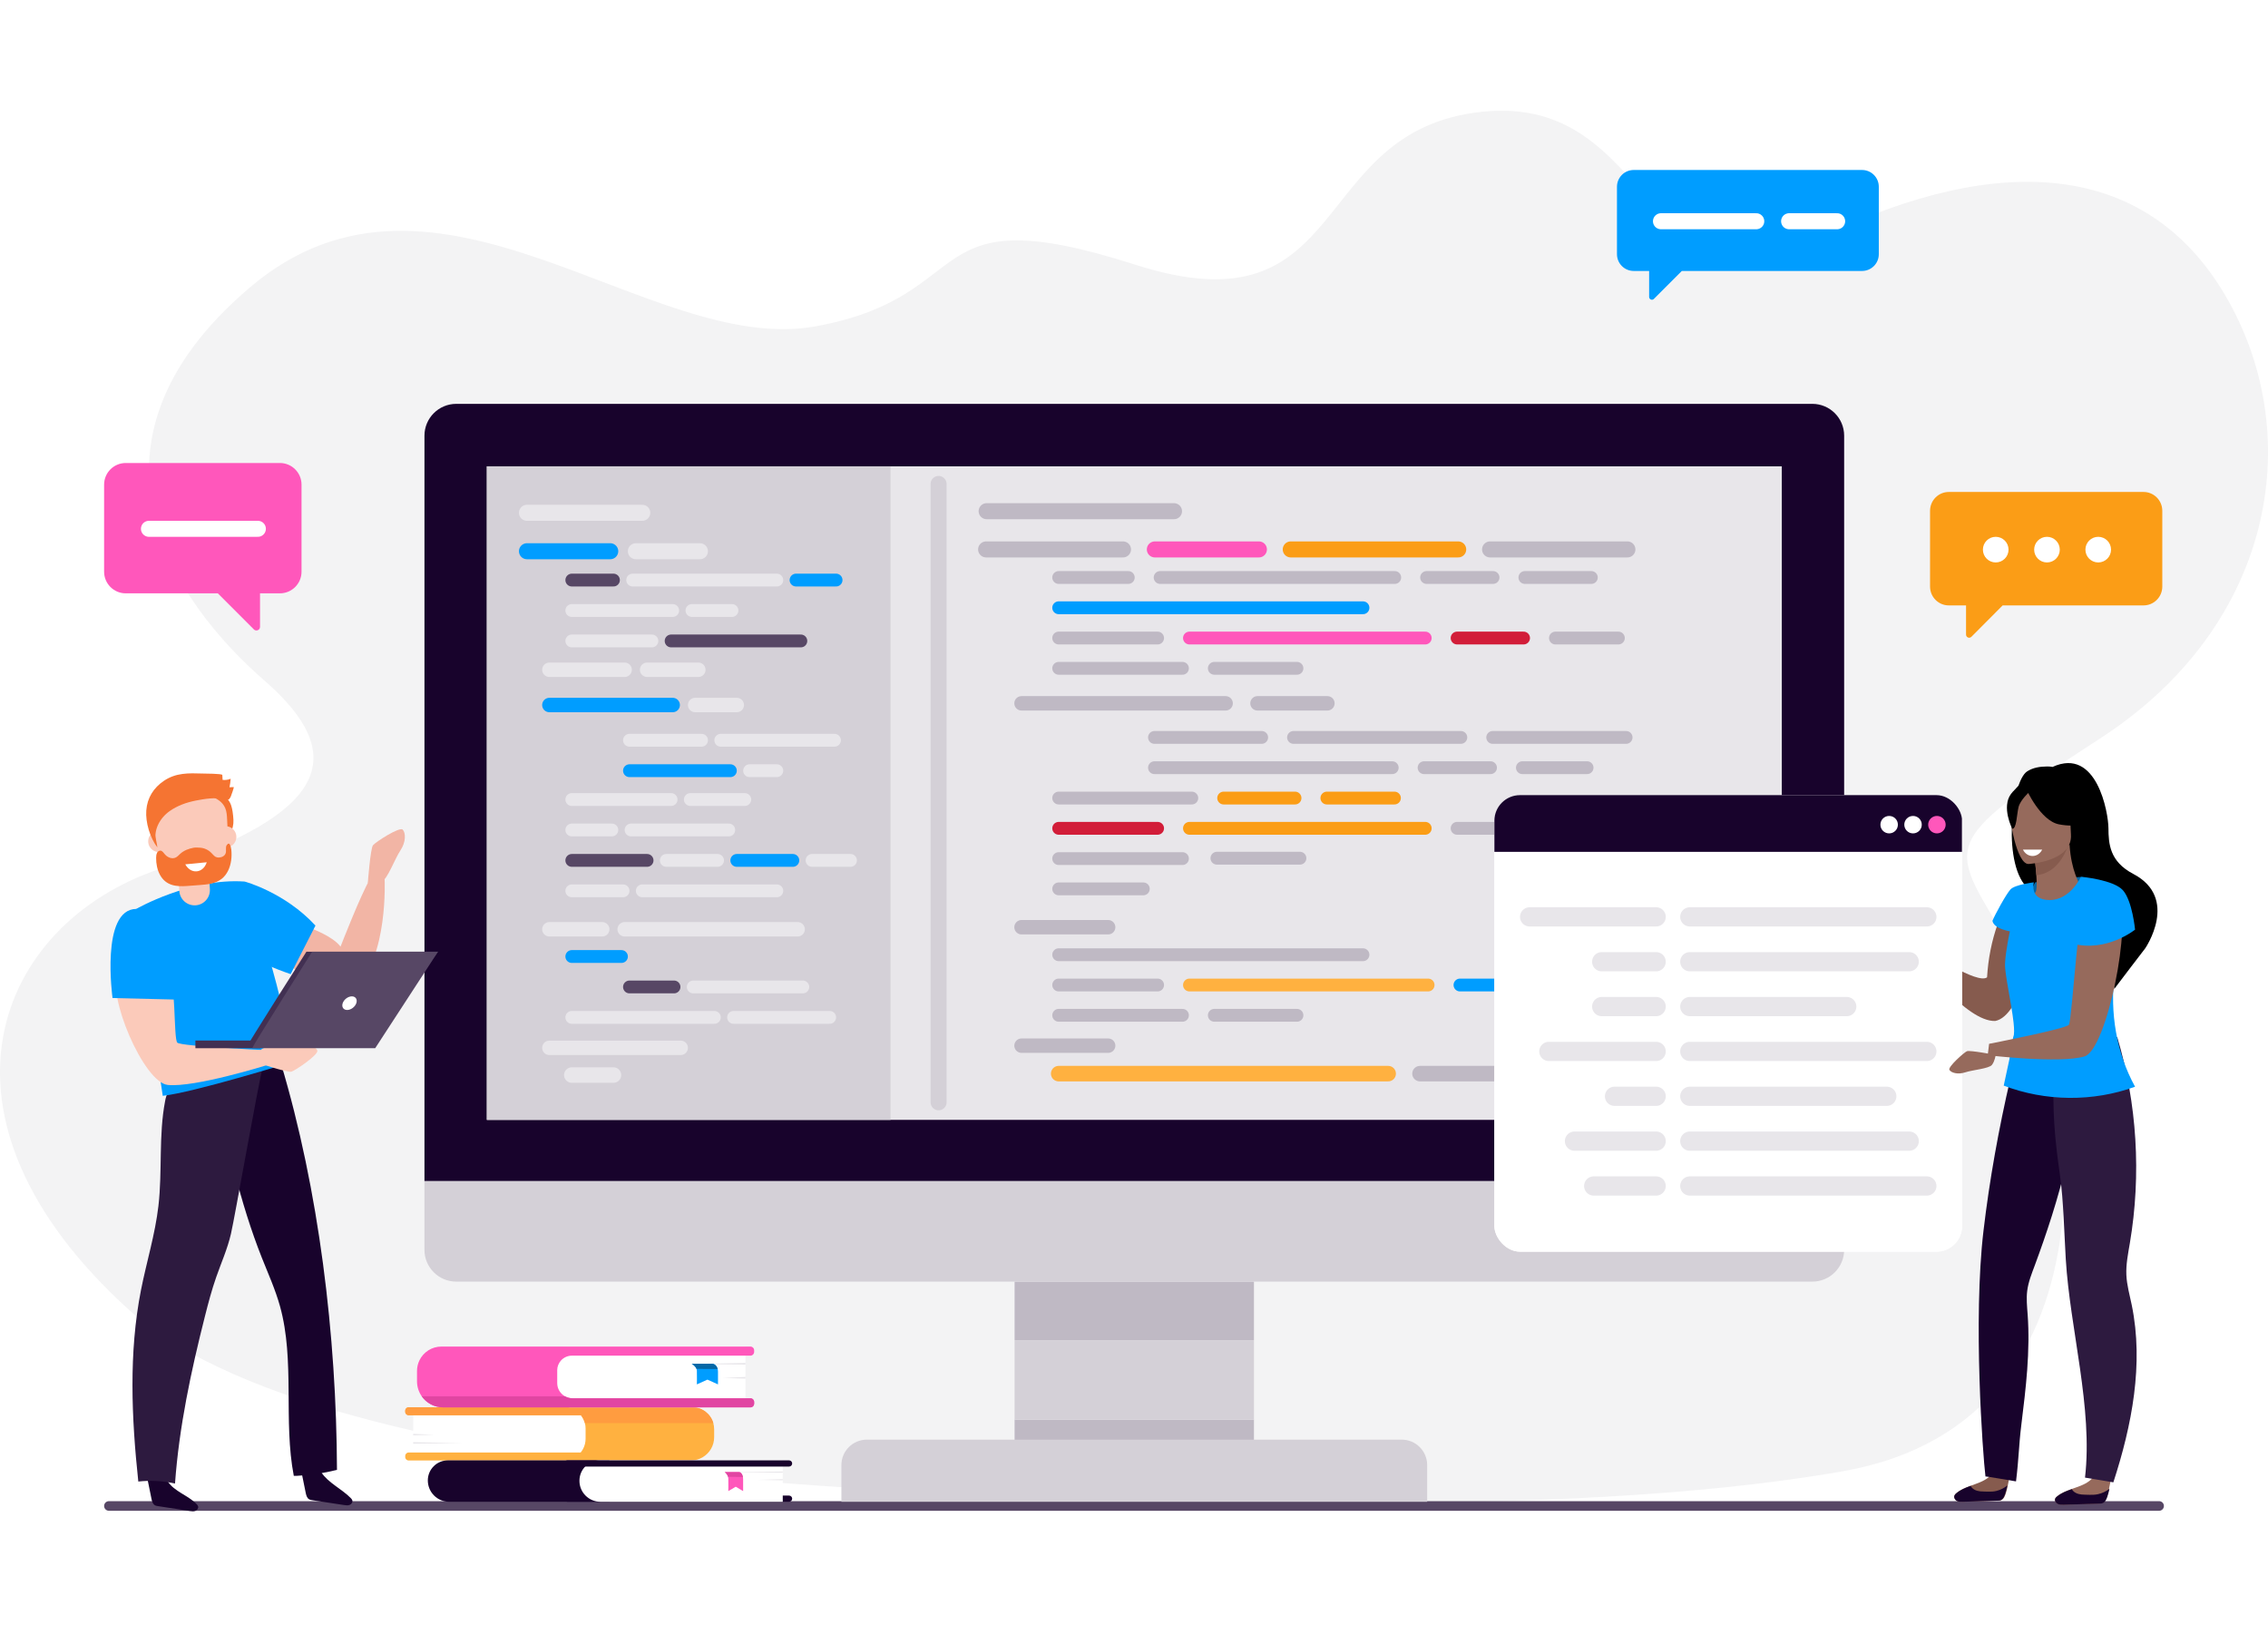
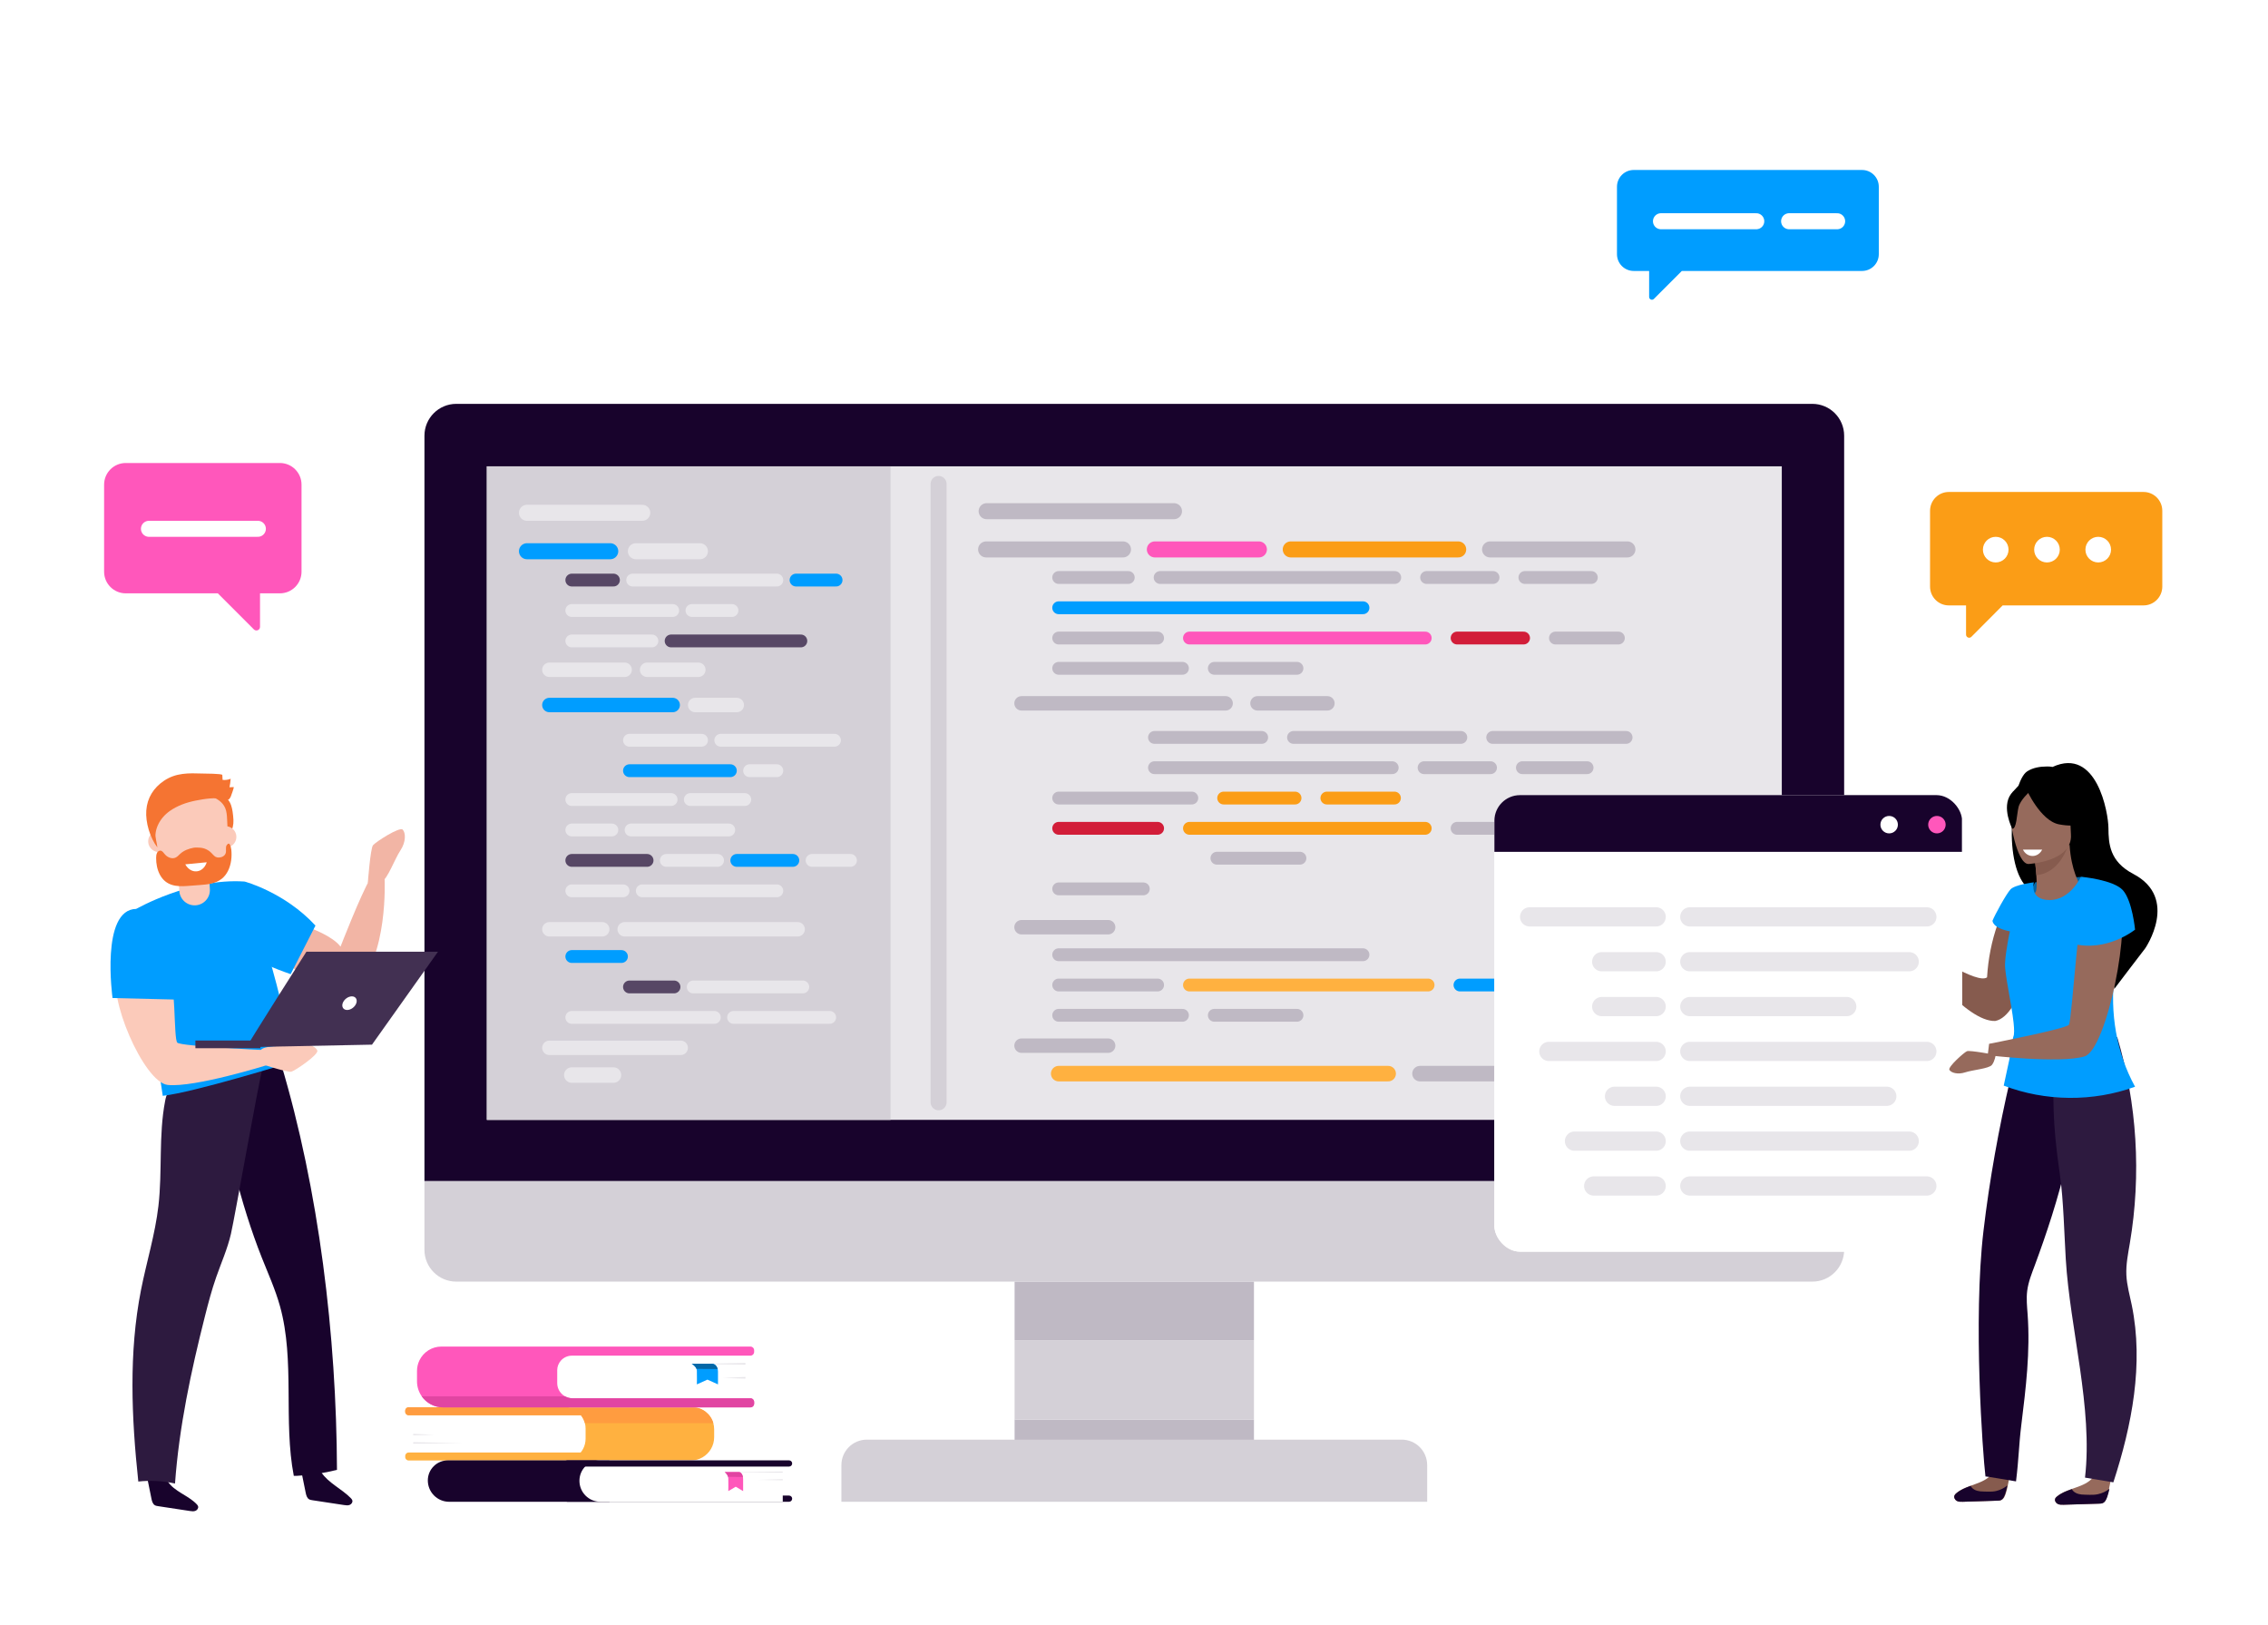
<svg xmlns="http://www.w3.org/2000/svg" width="628" height="450" viewBox="0 0 628 450" fill="none">
  <rect x="0" y="0" width="628" height="450" fill="#333333" stroke="none" />
  <g clip-path="url(#clip0_7074_4024)">
    <rect width="628" height="450" fill="white" />
    <g clip-path="url(#clip1_7074_4024)">
      <path d="M308.563 414.127C308.563 414.127 95.329 416.512 35.935 362.847C-23.459 309.182 -1.103 255.679 44.374 240.524C89.851 225.366 97.61 209.606 73.137 188.344C48.667 167.082 17.586 123.44 69.19 79.582C120.794 35.723 179.675 98.718 225.797 90.354C271.92 81.989 253.652 53.816 314.306 73.273C374.96 92.73 361.588 36.081 410.349 30.945C459.11 25.81 454.113 89.866 504.267 65.687C554.423 41.507 595.445 44.843 617.009 83.243C638.573 121.644 629.205 173.362 581.9 204.185C534.595 235.008 539.673 232.906 557.352 263.193C575.032 293.479 590.884 393.081 510.402 407.308C429.917 421.534 308.566 414.124 308.566 414.124L308.563 414.127Z" fill="#F3F3F4" />
    </g>
-     <path d="M30.16 416.943H597.845" stroke="#574765" stroke-width="2.661" stroke-miterlimit="10" stroke-linecap="round" />
    <path d="M157.07 415.779H218.495C218.97 415.779 219.351 415.394 219.351 414.923C219.351 414.452 218.966 414.067 218.495 414.067H157.07C156.596 414.067 156.215 414.452 156.215 414.923C156.215 415.394 156.6 415.779 157.07 415.779Z" fill="#18032C" />
    <path d="M114.42 389.616H161.458C165.28 389.616 168.383 392.72 168.383 396.544V397.264C168.383 401.174 165.21 404.348 161.302 404.348H114.42V389.612V389.616Z" fill="white" />
    <path d="M197.748 395.676V397.893C197.748 399.076 197.429 400.188 196.873 401.142C195.753 403.059 193.677 404.351 191.293 404.351H113.144C112.627 404.351 112.207 403.931 112.207 403.413V403.083C112.207 402.565 112.627 402.145 113.144 402.145H160.781C161.034 401.834 161.259 401.499 161.45 401.142C161.897 400.301 162.15 399.34 162.15 398.325V395.508C162.15 394.991 162.084 394.485 161.955 394.011C161.741 393.202 161.36 392.459 160.851 391.824H113.144C112.627 391.824 112.207 391.404 112.207 390.887V390.556C112.207 390.039 112.627 389.619 113.144 389.619H191.686C194.455 389.619 196.788 391.474 197.511 394.011C197.663 394.54 197.744 395.104 197.744 395.684L197.748 395.676Z" fill="#FFB140" />
    <path d="M197.515 394.007H161.959C161.745 393.198 161.364 392.455 160.855 391.821H113.148C112.631 391.821 112.211 391.401 112.211 390.883V390.553C112.211 390.035 112.631 389.615 113.148 389.615H191.69C194.459 389.615 196.792 391.471 197.515 394.007Z" fill="#FF9C40" />
    <path d="M114.42 396.981L120.206 397.23L114.42 397.378V396.981Z" fill="#E8E6EA" />
    <path d="M114.42 399.292L128.185 399.541L114.42 399.689V399.292Z" fill="#E8E6EA" />
    <path d="M124.367 415.781H168.765V404.32H124.01C120.946 404.32 118.461 406.806 118.461 409.872C118.461 413.136 121.105 415.785 124.371 415.785L124.367 415.781Z" fill="#18032C" />
    <path d="M216.742 415.781H166.239C163.043 415.781 160.445 413.183 160.445 409.985C160.445 406.787 162.984 404.317 166.111 404.317H216.742V415.777V415.781Z" fill="white" />
    <path d="M157.07 406.032H218.495C218.97 406.032 219.351 405.647 219.351 405.176C219.351 404.705 218.966 404.32 218.495 404.32H157.07C156.596 404.32 156.215 404.705 156.215 405.176C156.215 405.647 156.6 406.032 157.07 406.032Z" fill="#18032C" />
    <path d="M216.74 409.521L209.916 409.716L216.74 409.832V409.525V409.521Z" fill="#E8E6EA" />
    <path d="M216.738 407.411L200.5 407.605L216.738 407.722V407.415V407.411Z" fill="#E8E6EA" />
    <path d="M200.67 407.567C200.67 407.567 201.366 408.061 201.595 408.87C201.634 409.01 201.661 409.162 201.665 409.321C201.704 410.399 201.665 412.83 201.665 412.83L203.718 411.613L205.768 412.83V409.531C205.768 408.909 205.593 408.302 205.266 407.901C205.107 407.707 204.916 407.563 204.698 407.563H200.666L200.67 407.567Z" fill="#FF57BB" />
    <path d="M200.672 407.567C200.672 407.567 201.368 408.061 201.597 408.87L205.715 408.917C205.715 408.917 205.556 407.758 204.704 407.567H200.672Z" fill="#E145A2" />
    <path d="M206.407 389.644H157.919C153.552 389.644 150.01 386.1 150.01 381.732V380.541C150.01 376.27 153.474 372.804 157.744 372.804H206.407V389.644Z" fill="white" />
    <path d="M154.293 379.338V382.964C154.304 384.512 155.16 385.854 156.42 386.574C157.038 386.924 157.757 387.127 158.515 387.127H207.774C208.353 387.127 208.82 387.593 208.82 388.173V388.601C208.82 389.177 208.353 389.647 207.774 389.647H122.676C120.234 389.647 118.076 388.434 116.773 386.574C115.953 385.403 115.467 383.975 115.467 382.435V379.576C115.467 378.521 115.708 377.522 116.139 376.631C117.232 374.367 119.55 372.807 122.237 372.807H207.774C208.353 372.807 208.82 373.273 208.82 373.853V374.281C208.82 374.857 208.353 375.328 207.774 375.328H158.364C157.182 375.328 156.112 375.829 155.366 376.635C154.705 377.347 154.296 378.296 154.289 379.342L154.293 379.338Z" fill="#FF57BB" />
    <path d="M208.824 388.172V388.6C208.824 389.176 208.357 389.647 207.778 389.647H122.68C120.238 389.647 118.08 388.433 116.777 386.573H156.42C157.038 386.923 157.757 387.126 158.516 387.126H207.774C208.353 387.126 208.82 387.592 208.82 388.172H208.824Z" fill="#E145A2" />
    <path d="M206.405 381.223L200.09 381.507L206.405 381.678V381.227V381.223Z" fill="#E8E6EA" />
    <path d="M206.408 377.35L191.383 377.634L206.408 377.805V377.35Z" fill="#E8E6EA" />
    <path d="M191.541 377.575C191.541 377.575 192.533 378.108 192.859 378.987C192.918 379.143 192.953 379.306 192.96 379.477C193.015 380.645 192.96 383.282 192.96 383.282L195.888 381.963L198.808 383.282V379.703C198.808 379.026 198.56 378.369 198.093 377.937C197.867 377.727 197.595 377.571 197.284 377.571H191.541V377.575Z" fill="#009DFF" />
    <path d="M191.541 377.575C191.541 377.575 192.533 378.108 192.859 378.987L198.727 379.037C198.727 379.037 198.497 377.781 197.288 377.575H191.541Z" fill="#0567A5" />
    <path d="M347.214 393.028H280.939V400.087H347.214V393.028Z" fill="#BFB9C4" />
    <path d="M347.214 354.825H280.939V371.042H347.214V354.825Z" fill="#BFB9C4" />
    <path d="M240.027 398.581H388.132C392.026 398.581 395.179 401.735 395.179 405.63V415.781H232.98V405.63C232.98 401.735 236.133 398.581 240.027 398.581Z" fill="#D4D0D7" />
    <path d="M126.335 111.812H501.829C506.693 111.812 510.639 115.761 510.639 120.627V327.008H117.529V120.627C117.529 115.761 121.476 111.812 126.339 111.812H126.335Z" fill="#18032C" />
    <path d="M117.53 327.006H510.639V346.016C510.639 350.882 506.693 354.83 501.829 354.83H126.336C121.472 354.83 117.525 350.882 117.525 346.016V327.006H117.53Z" fill="#D4D0D7" />
    <path d="M493.373 129.108H134.785V310.047H493.373V129.108Z" fill="#E8E6EA" />
    <path d="M246.583 129.109H134.82V310.059H246.583V129.109Z" fill="#D4D0D7" />
    <path d="M347.214 371.041H280.939V393.036H347.214V371.041Z" fill="#D4D0D7" />
    <path d="M259.891 133.988L259.891 305.18" stroke="#D4D0D7" stroke-width="4.435" stroke-miterlimit="10" stroke-linecap="round" />
    <path d="M145.912 141.971H177.844" stroke="#E8E6EA" stroke-width="4.435" stroke-miterlimit="10" stroke-linecap="round" />
    <path d="M145.912 152.614H168.974" stroke="#009DFF" stroke-width="4.435" stroke-miterlimit="10" stroke-linecap="round" />
    <path d="M176.068 152.614H193.809" stroke="#E8E6EA" stroke-width="4.435" stroke-miterlimit="10" stroke-linecap="round" />
    <path d="M152.119 257.282H166.755" stroke="#E8E6EA" stroke-width="3.992" stroke-miterlimit="10" stroke-linecap="round" />
    <path d="M172.967 257.282H220.865" stroke="#E8E6EA" stroke-width="3.992" stroke-miterlimit="10" stroke-linecap="round" />
    <path d="M152.119 290.101H188.486" stroke="#E8E6EA" stroke-width="3.992" stroke-miterlimit="10" stroke-linecap="round" />
    <path d="M152.119 195.191H186.269" stroke="#009DFF" stroke-width="3.992" stroke-miterlimit="10" stroke-linecap="round" />
    <path d="M192.48 195.191H204.012" stroke="#E8E6EA" stroke-width="3.992" stroke-miterlimit="10" stroke-linecap="round" />
    <path d="M174.297 204.948H194.255" stroke="#E8E6EA" stroke-width="3.548" stroke-miterlimit="10" stroke-linecap="round" />
    <path d="M199.576 204.948H231.065" stroke="#E8E6EA" stroke-width="3.548" stroke-miterlimit="10" stroke-linecap="round" />
    <path d="M174.297 213.375H202.238" stroke="#009DFF" stroke-width="3.548" stroke-miterlimit="10" stroke-linecap="round" />
    <path d="M207.557 213.375H215.096" stroke="#E8E6EA" stroke-width="3.548" stroke-miterlimit="10" stroke-linecap="round" />
    <path d="M158.33 169.024H186.271" stroke="#E8E6EA" stroke-width="3.548" stroke-miterlimit="10" stroke-linecap="round" />
    <path d="M158.33 160.598H169.861" stroke="#574765" stroke-width="3.548" stroke-miterlimit="10" stroke-linecap="round" />
    <path d="M175.184 160.598H215.099" stroke="#E8E6EA" stroke-width="3.548" stroke-miterlimit="10" stroke-linecap="round" />
    <path d="M220.42 160.598H231.508" stroke="#009DFF" stroke-width="3.548" stroke-miterlimit="10" stroke-linecap="round" />
    <path d="M191.594 169.024H202.681" stroke="#E8E6EA" stroke-width="3.548" stroke-miterlimit="10" stroke-linecap="round" />
    <path d="M152.119 185.434H172.964" stroke="#E8E6EA" stroke-width="3.992" stroke-miterlimit="10" stroke-linecap="round" />
    <path d="M179.176 185.434H193.368" stroke="#E8E6EA" stroke-width="3.992" stroke-miterlimit="10" stroke-linecap="round" />
    <path d="M158.33 177.451H180.505" stroke="#E8E6EA" stroke-width="3.548" stroke-miterlimit="10" stroke-linecap="round" />
    <path d="M185.828 177.451H221.752" stroke="#574765" stroke-width="3.548" stroke-miterlimit="10" stroke-linecap="round" />
    <path d="M158.33 297.64H169.861" stroke="#E8E6EA" stroke-width="4.293" stroke-miterlimit="10" stroke-linecap="round" />
    <path d="M158.33 264.821H172.079" stroke="#009DFF" stroke-width="3.548" stroke-miterlimit="10" stroke-linecap="round" />
    <path d="M158.33 281.675H197.802" stroke="#E8E6EA" stroke-width="3.548" stroke-miterlimit="10" stroke-linecap="round" />
    <path d="M203.125 281.675H229.735" stroke="#E8E6EA" stroke-width="3.548" stroke-miterlimit="10" stroke-linecap="round" />
    <path d="M174.297 273.248H186.633" stroke="#574765" stroke-width="3.548" stroke-miterlimit="10" stroke-linecap="round" />
    <path d="M191.955 273.248H222.296" stroke="#E8E6EA" stroke-width="3.548" stroke-miterlimit="10" stroke-linecap="round" />
    <path d="M184.498 238.211H198.69" stroke="#E8E6EA" stroke-width="3.548" stroke-miterlimit="10" stroke-linecap="round" />
    <path d="M224.855 238.211H235.5" stroke="#E8E6EA" stroke-width="3.548" stroke-miterlimit="10" stroke-linecap="round" />
    <path d="M158.33 221.358H185.827" stroke="#E8E6EA" stroke-width="3.548" stroke-miterlimit="10" stroke-linecap="round" />
    <path d="M158.33 238.211H179.175" stroke="#574765" stroke-width="3.548" stroke-miterlimit="10" stroke-linecap="round" />
    <path d="M191.148 221.358H206.228" stroke="#E8E6EA" stroke-width="3.548" stroke-miterlimit="10" stroke-linecap="round" />
    <path d="M204.012 238.211H219.534" stroke="#009DFF" stroke-width="3.548" stroke-miterlimit="10" stroke-linecap="round" />
    <path d="M158.33 246.637H172.522" stroke="#E8E6EA" stroke-width="3.548" stroke-miterlimit="10" stroke-linecap="round" />
    <path d="M158.33 229.784H169.418" stroke="#E8E6EA" stroke-width="3.548" stroke-miterlimit="10" stroke-linecap="round" />
    <path d="M174.738 229.784H201.792" stroke="#E8E6EA" stroke-width="3.548" stroke-miterlimit="10" stroke-linecap="round" />
    <path d="M177.844 246.637H215.098" stroke="#E8E6EA" stroke-width="3.548" stroke-miterlimit="10" stroke-linecap="round" />
    <path d="M273.195 141.528H325.077" stroke="#BFB9C4" stroke-width="4.435" stroke-miterlimit="10" stroke-linecap="round" />
    <path d="M273.049 152.113H310.953" stroke="#BFB9C4" stroke-width="4.435" stroke-miterlimit="10" stroke-linecap="round" />
    <path d="M319.771 152.113H348.587" stroke="#FF57BB" stroke-width="4.435" stroke-miterlimit="10" stroke-linecap="round" />
    <path d="M357.404 152.113H403.77" stroke="#FB9D16" stroke-width="4.435" stroke-miterlimit="10" stroke-linecap="round" />
    <path d="M282.855 256.71H306.843" stroke="#BFB9C4" stroke-width="3.992" stroke-miterlimit="10" stroke-linecap="round" />
    <path d="M282.855 289.502H306.843" stroke="#BFB9C4" stroke-width="3.992" stroke-miterlimit="10" stroke-linecap="round" />
    <path d="M282.855 194.724H339.372" stroke="#BFB9C4" stroke-width="3.992" stroke-miterlimit="10" stroke-linecap="round" />
    <path d="M348.193 194.724H367.555" stroke="#BFB9C4" stroke-width="3.992" stroke-miterlimit="10" stroke-linecap="round" />
    <path d="M319.668 204.163H349.353" stroke="#BFB9C4" stroke-width="3.548" stroke-miterlimit="10" stroke-linecap="round" />
    <path d="M358.17 204.163H404.5" stroke="#BFB9C4" stroke-width="3.548" stroke-miterlimit="10" stroke-linecap="round" />
    <path d="M319.668 212.544H385.502" stroke="#BFB9C4" stroke-width="3.548" stroke-miterlimit="10" stroke-linecap="round" />
    <path d="M394.32 212.544H412.721" stroke="#BFB9C4" stroke-width="3.548" stroke-miterlimit="10" stroke-linecap="round" />
    <path d="M293.145 168.267H377.405" stroke="#009DFF" stroke-width="3.548" stroke-miterlimit="10" stroke-linecap="round" />
    <path d="M293.145 159.885H312.418" stroke="#BFB9C4" stroke-width="3.548" stroke-miterlimit="10" stroke-linecap="round" />
    <path d="M321.234 159.885H386.199" stroke="#BFB9C4" stroke-width="3.548" stroke-miterlimit="10" stroke-linecap="round" />
    <path d="M395.02 159.885H413.416" stroke="#BFB9C4" stroke-width="3.548" stroke-miterlimit="10" stroke-linecap="round" />
    <path d="M412.592 152.113H450.624" stroke="#BFB9C4" stroke-width="4.435" stroke-miterlimit="10" stroke-linecap="round" />
    <path d="M293.145 185.029H327.419" stroke="#BFB9C4" stroke-width="3.548" stroke-miterlimit="10" stroke-linecap="round" />
    <path d="M336.236 185.029H359.126" stroke="#BFB9C4" stroke-width="3.548" stroke-miterlimit="10" stroke-linecap="round" />
    <path d="M293.145 176.647H320.541" stroke="#BFB9C4" stroke-width="3.548" stroke-miterlimit="10" stroke-linecap="round" />
    <path d="M329.355 176.647H394.642" stroke="#FF57BB" stroke-width="3.548" stroke-miterlimit="10" stroke-linecap="round" />
    <path d="M403.463 176.647H421.872" stroke="#D21D39" stroke-width="3.548" stroke-miterlimit="10" stroke-linecap="round" />
    <path d="M293.145 297.247H384.377" stroke="#FFB140" stroke-width="4.293" stroke-miterlimit="10" stroke-linecap="round" />
    <path d="M293.145 264.33H377.405" stroke="#BFB9C4" stroke-width="3.548" stroke-miterlimit="10" stroke-linecap="round" />
    <path d="M293.145 281.097H327.419" stroke="#BFB9C4" stroke-width="3.548" stroke-miterlimit="10" stroke-linecap="round" />
    <path d="M336.236 281.097H359.126" stroke="#BFB9C4" stroke-width="3.548" stroke-miterlimit="10" stroke-linecap="round" />
    <path d="M293.145 272.711H320.541" stroke="#BFB9C4" stroke-width="3.548" stroke-miterlimit="10" stroke-linecap="round" />
    <path d="M329.355 272.711H395.436" stroke="#FFB140" stroke-width="3.548" stroke-miterlimit="10" stroke-linecap="round" />
    <path d="M404.258 272.711H421.772" stroke="#009DFF" stroke-width="3.548" stroke-miterlimit="10" stroke-linecap="round" />
    <path d="M336.955 237.602H359.951" stroke="#BFB9C4" stroke-width="3.548" stroke-miterlimit="10" stroke-linecap="round" />
    <path d="M293.145 220.949H330.008" stroke="#BFB9C4" stroke-width="3.548" stroke-miterlimit="10" stroke-linecap="round" />
    <path d="M338.826 220.949H358.589" stroke="#FB9D16" stroke-width="3.548" stroke-miterlimit="10" stroke-linecap="round" />
    <path d="M367.404 220.949H386.118" stroke="#FB9D16" stroke-width="3.548" stroke-miterlimit="10" stroke-linecap="round" />
-     <path d="M293.145 237.71H327.419" stroke="#BFB9C4" stroke-width="3.548" stroke-miterlimit="10" stroke-linecap="round" />
    <path d="M293.145 246.094H316.585" stroke="#BFB9C4" stroke-width="3.548" stroke-miterlimit="10" stroke-linecap="round" />
    <path d="M293.145 229.328H320.541" stroke="#D21D39" stroke-width="3.548" stroke-miterlimit="10" stroke-linecap="round" />
    <path d="M329.355 229.328H394.642" stroke="#FB9D16" stroke-width="3.548" stroke-miterlimit="10" stroke-linecap="round" />
    <path d="M413.32 204.163H450.263" stroke="#BFB9C4" stroke-width="3.548" stroke-miterlimit="10" stroke-linecap="round" />
    <path d="M421.543 212.544H439.459" stroke="#BFB9C4" stroke-width="3.548" stroke-miterlimit="10" stroke-linecap="round" />
    <path d="M422.232 159.885H440.633" stroke="#BFB9C4" stroke-width="3.548" stroke-miterlimit="10" stroke-linecap="round" />
    <path d="M430.693 176.647H448.128" stroke="#BFB9C4" stroke-width="3.548" stroke-miterlimit="10" stroke-linecap="round" />
    <path d="M393.193 297.247H415.783" stroke="#BFB9C4" stroke-width="4.293" stroke-miterlimit="10" stroke-linecap="round" />
    <path d="M403.463 229.328H420.722" stroke="#BFB9C4" stroke-width="3.548" stroke-miterlimit="10" stroke-linecap="round" />
    <path d="M551.568 408.069C549.137 411.071 544.605 410.939 541.7 413.406C541.494 413.58 541.287 413.776 541.186 414.032C540.963 414.594 541.327 415.257 541.832 415.535C542.336 415.81 542.933 415.796 543.503 415.782C546.719 415.682 549.936 415.576 553.152 415.476C553.498 415.467 553.858 415.453 554.179 415.302C554.872 414.978 555.183 414.128 555.429 413.365C556.162 411.062 556.206 409.051 556.938 406.749C554.797 406.794 553.709 407.411 551.572 408.069" fill="#865B4E" />
    <path d="M541.19 414.049C541.294 413.792 541.494 413.603 541.698 413.432C542.844 412.463 544.246 411.899 545.67 411.385C546.135 412.318 547.225 412.796 548.31 412.895C549.048 412.963 549.791 412.958 550.529 412.981C551.276 412.999 552.018 412.967 552.743 412.796C553.855 412.526 554.923 412.021 555.808 411.268C555.674 411.958 555.509 412.661 555.279 413.396C555.036 414.148 554.727 414.987 554.041 415.307C553.724 415.456 553.373 415.469 553.025 415.478C549.843 415.577 546.66 415.681 543.478 415.78C542.918 415.798 542.327 415.807 541.828 415.537C541.329 415.262 540.964 414.608 541.185 414.054" fill="#18032C" />
    <path d="M574.377 291.76C577.299 309.351 569.614 333.596 563.451 350.255C562.589 352.575 561.64 354.9 561.326 357.368C561.054 359.517 561.278 361.697 561.438 363.855C562.192 374.302 560.964 384.168 559.688 394.56C558.976 400.371 559.033 403.579 558.227 410.138C556.692 409.895 549.537 408.638 549.77 408.8C549.015 402.606 546.304 365.477 549.218 340.777C550.895 326.56 553.446 312.487 556.675 298.558C556.8 298.021 557.882 291.44 558.481 291.494C561.964 291.814 566.123 291.607 568.476 291.764H574.368L574.377 291.76Z" fill="#18032C" />
    <path d="M579.564 409.035C577.11 411.98 572.534 411.855 569.601 414.271C569.393 414.441 569.185 414.634 569.083 414.885C568.857 415.437 569.229 416.087 569.734 416.36C570.244 416.629 570.846 416.62 571.422 416.602C574.669 416.504 577.916 416.4 581.163 416.302C581.518 416.293 581.876 416.279 582.2 416.131C582.9 415.813 583.214 414.979 583.458 414.231C584.198 411.971 584.242 410.004 584.982 407.74C582.82 407.785 581.721 408.39 579.564 409.035Z" fill="#966A5C" />
    <path d="M569.088 414.904C569.195 414.652 569.4 414.466 569.609 414.298C570.786 413.347 572.226 412.794 573.688 412.29C574.165 413.205 575.283 413.674 576.398 413.772C577.155 413.838 577.917 413.833 578.675 413.856C579.442 413.873 580.204 413.842 580.948 413.674C582.089 413.413 583.186 412.913 584.095 412.175C583.957 412.852 583.787 413.542 583.547 414.262C583.297 415.001 582.981 415.828 582.281 416.138C581.955 416.284 581.594 416.297 581.238 416.306C577.971 416.403 574.704 416.505 571.437 416.602C570.862 416.62 570.251 416.629 569.743 416.363C569.231 416.094 568.856 415.452 569.084 414.908" fill="#18032C" />
    <path d="M586.248 287.111C591.749 305.536 592.955 325.207 589.75 344.155C589.254 347.092 588.651 350.037 588.784 353.009C588.917 355.831 589.706 358.578 590.278 361.343C593.629 377.633 590.322 394.583 585.18 410.401C582.826 410 579.688 409.49 577.329 409.093C579.568 389.859 573.176 367.965 572.006 348.628C571.607 342.055 571.363 332.114 570.423 325.594C568.052 309.102 568.672 305.268 568.579 291.307C572.963 290.928 581.886 288.762 586.244 287.107" fill="#2D1A3F" />
    <path d="M556.272 248.974C556.272 248.974 562.447 250.918 563.169 255.888C563.89 260.857 559.672 281.308 552.467 282.667C544.44 282.964 531.76 265.818 531.76 265.818L533.818 263.457C533.818 263.457 547.559 272.653 550.215 270.58V270.478C550.519 265.486 551.473 260.547 553.14 255.835C554.807 251.122 556.276 248.965 556.276 248.965L556.272 248.974Z" fill="#865B4E" />
    <path d="M568.328 212.333C567.466 212.157 566.507 212.223 566.507 212.223C565.043 212.232 562.965 212.478 561.294 213.578C556.855 216.495 554.3 240.166 561.82 246.189L562.979 246.946C571.715 251.86 585.513 270.317 585.429 273.802C585.429 273.802 593.904 262.631 593.997 262.565C593.997 262.565 603.533 248.679 590.677 241.943C584.142 238.52 583.842 233.584 583.82 229.289C583.798 224.987 580.584 206.688 568.333 212.342L568.328 212.333Z" fill="black" />
    <path d="M563.502 244.311C563.502 244.311 567.427 243.399 576.554 242.757L576.519 245.435L570.028 252.07L560.145 251.095L563.502 244.316V244.311Z" fill="#0567A5" />
    <path d="M563.5 247.143C564.017 246.856 564.013 244.621 563.852 242.275C563.66 239.48 563.25 236.529 563.25 236.529L572.504 234.035L573.057 233.887C573.516 241.204 575.799 244.415 576.076 245.652C576.651 248.249 570.127 251.93 567.103 252.065C562.496 252.266 563.46 247.161 563.5 247.138V247.143Z" fill="#966A5C" />
    <path d="M572.564 234.33C571.594 236.985 569.125 241.822 563.856 242.313C563.663 239.605 563.25 236.746 563.25 236.746L572.564 234.33Z" fill="#865B4E" />
    <path d="M573.263 232.999L559.661 232.951L558.589 230.156C554.63 221.942 557.461 218.656 559.473 217.09C561.998 215.12 564.802 214.655 564.802 214.655C574.405 212.614 576.374 222.201 576.085 224.843C575.679 228.541 573.268 232.999 573.268 232.999H573.263Z" fill="black" />
    <path d="M561.64 239.204C558.43 239.169 556.199 226.548 556.657 223.98C557.107 221.416 558.443 218.434 566.314 218.364C574.185 218.295 572.938 223.465 573.436 231.034C573.938 238.598 561.645 239.208 561.645 239.208L561.64 239.204Z" fill="#966A5C" />
    <path d="M572.145 219.261C573.318 224.759 577.441 227.673 577.441 227.673C577.441 227.673 575.323 229.226 570.132 228.231C564.945 227.236 561.031 218.382 561.031 218.382C563.258 213.888 572.15 219.261 572.15 219.261H572.145Z" fill="black" />
    <path d="M561.915 219.253C561.915 219.253 559.744 215.916 556.844 219.804C554.111 223.474 557.181 229.451 557.181 229.451C558.412 229.509 558.421 225.452 558.928 223.448C559.435 221.444 561.92 219.257 561.92 219.257L561.915 219.253Z" fill="black" />
    <path d="M557.473 287.093C557.772 286.44 557.746 284.993 557.552 283.148C556.998 277.946 555.076 269.58 555.182 266.902C555.323 263.283 556.528 257.852 556.528 257.852C551.593 256.899 551.721 254.904 551.721 254.904C552.341 253.333 555.468 247.571 556.703 246.234C557.939 244.901 563.159 244.284 563.159 244.284C563.159 244.284 561.827 249.186 567.548 249.186C573.269 249.186 576.202 242.757 576.202 242.757C576.202 242.757 578.836 256.224 580.736 267.643C580.82 268.128 580.899 268.605 580.974 269.073C581.932 274.945 582.654 280.082 582.654 282.252C582.654 286.232 587.777 291.62 589.342 298.208C590.336 302.378 581.321 301.967 579.681 302.122C575.45 302.523 568.48 301.027 564.061 298.428C562.42 297.462 560.213 296.924 557.992 296.522C557.236 296.385 556.655 295.759 556.607 294.987C556.374 291.466 557.469 287.093 557.469 287.093H557.473Z" fill="#009DFF" />
    <path d="M534.865 264.758C534.865 264.758 533.454 265.72 532.167 265.816C530.875 265.913 527.656 262.91 525.781 261.87C523.907 260.83 523.105 259.135 523.39 258.275C523.675 257.419 529.58 258.016 530.368 258.371C531.151 258.727 534.865 264.758 534.865 264.758Z" fill="#865B4E" />
    <path d="M565.467 235.216H560.145C560.644 236.268 561.647 236.99 562.806 236.99C563.964 236.99 564.967 236.268 565.467 235.216Z" fill="white" />
    <path d="M556.933 290.807C557.661 290.891 558.368 291.046 559.105 291.037C559.821 291.033 560.532 290.94 561.238 290.856C562.528 290.701 563.808 290.621 565.08 290.316C569.796 289.182 573.704 285.796 576.017 281.661C578.667 276.924 579.453 271.638 579.713 266.3C579.934 261.771 579.466 257.03 577.351 252.957C580.716 253.409 580.389 255.281 582.495 257.8C585.246 261.094 585.944 265.472 585.467 269.713C584.261 280.448 585.966 291.374 591.19 300.874C579.568 305.092 566.387 304.982 554.822 300.568C555.516 297.328 557.198 289.939 557.6 286.65C557.723 286.668 556.814 290.798 556.937 290.811" fill="#009DFF" />
    <path d="M577.878 247.005C575.677 247.59 573.751 282.573 572.867 283.721C571.983 284.869 550.774 288.991 550.774 288.991L550.389 292.147C550.389 292.147 570.312 294.541 577.204 292.475C583.413 290.618 590.581 254.457 586.393 249.399C582.201 244.341 577.869 247.005 577.869 247.005H577.878Z" fill="#966A5C" />
    <path d="M576.352 242.761L573.895 261.261C583.347 263.72 591.191 257.381 591.191 257.381C591.191 257.381 590.438 249.433 587.845 246.496C585.256 243.563 576.347 242.757 576.347 242.757L576.352 242.761Z" fill="#009DFF" />
    <path d="M28.826 134.182V158.278C28.826 161.589 31.505 164.273 34.818 164.273H60.315L70.296 174.259C70.926 174.89 71.999 174.446 71.999 173.555V164.273H77.501C80.81 164.273 83.493 161.593 83.493 158.278V134.182C83.493 130.872 80.814 128.188 77.501 128.188H34.818C31.509 128.188 28.826 130.868 28.826 134.182Z" fill="#FF57BB" />
    <path d="M41.244 146.406H71.402" stroke="white" stroke-width="4.435" stroke-miterlimit="10" stroke-linecap="round" />
    <path d="M88.976 407.644C90.874 410.546 94.766 412.312 97.157 414.794C97.329 414.973 97.496 415.168 97.562 415.405C97.706 415.922 97.301 416.467 96.811 416.654C96.321 416.841 95.777 416.767 95.26 416.685C92.336 416.241 89.412 415.794 86.488 415.351C86.169 415.3 85.846 415.253 85.57 415.082C84.971 414.72 84.777 413.938 84.637 413.242C84.209 411.137 83.785 409.033 83.357 406.928C85.309 407.204 87.094 406.823 88.972 407.636" fill="#18032C" />
    <path d="M82.162 408.606C81.89 408.606 81.622 408.602 81.35 408.595C78.418 393.392 81.712 376.699 77.535 361.663C76.24 357.006 74.257 352.622 72.48 348.156C66.745 333.715 61.76 314.284 60.543 298.567C66.372 297.21 72.056 296.879 77.749 294.265C88.318 329.483 93.171 369.793 93.307 406.953C89.648 407.867 85.923 408.412 82.166 408.602" fill="#18032C" />
    <path d="M46.411 410.106C48.309 413.012 52.057 413.954 54.448 416.44C54.62 416.615 54.787 416.809 54.853 417.051C54.997 417.572 54.592 418.113 54.098 418.299C53.608 418.486 53.064 418.412 52.551 418.33C49.627 417.887 46.703 417.44 43.779 416.996C43.464 416.946 43.137 416.899 42.861 416.728C42.266 416.366 42.068 415.588 41.928 414.888C41.5 412.783 41.072 410.678 40.648 408.574C42.6 408.85 44.529 409.293 46.411 410.103" fill="#18032C" />
    <path d="M73.031 294.001C71.196 301.708 65.103 336.557 63.952 341.587C63.003 345.73 61.25 349.62 59.854 353.627C58.621 357.159 57.668 360.789 56.747 364.418C52.897 379.629 49.592 395.054 48.461 410.732C45.128 409.996 41.683 409.81 38.296 410.179C36.418 392.525 35.613 374.525 39.047 357.128C40.583 349.355 42.955 341.75 43.868 333.872C44.984 324.232 43.888 314.359 45.719 304.836C45.894 303.922 46.116 302.972 46.684 302.249C47.43 301.296 48.639 300.891 49.775 300.541C57.486 298.172 65.251 296.001 73.028 294.001" fill="#2D1A3F" />
    <path d="M37.744 251.637C37.744 251.637 52.703 243.024 67.747 244.067C67.747 244.067 80.991 281.109 80.147 294.262C80.147 294.262 53.671 302.447 45.066 303.396C45.066 303.396 38.351 259.048 37.748 251.637H37.744Z" fill="#009DFF" />
    <path d="M85.892 256.931C85.892 256.931 92.152 259.164 94.291 262.093C94.291 262.093 99.863 247.688 102.526 243.241L106.497 243.405C106.497 243.405 107.562 264.937 98.315 273.655C98.315 273.655 91.091 273.461 80.184 267.551C67.772 260.825 85.892 256.935 85.892 256.935V256.931Z" fill="#F2B5A5" />
    <path d="M49.486 243.896L49.654 246.666C49.797 249.004 51.808 250.785 54.141 250.649C56.474 250.509 58.259 248.494 58.115 246.156L57.947 243.386" fill="#FBCABA" />
    <path d="M60.081 223.638C61.236 225.463 61.858 227.606 62.056 229.765C62.115 230.372 62.41 230.909 62.788 231.387C63.083 231.761 62.811 232.36 63.114 231.913C63.246 231.718 63.507 231.247 63.775 230.742C64.382 229.602 64.701 228.322 64.638 227.034C64.6 226.272 64.526 225.513 64.413 224.762C64.226 223.529 63.911 222.242 63.064 221.339C62.422 220.65 61.532 220.25 60.73 219.795C60.066 219.413 59.358 219.11 58.604 218.97C56.632 218.608 55.376 219.324 57.099 220.573C58.277 221.421 59.284 222.397 60.073 223.642H60.081V223.638Z" fill="#F57432" />
    <path d="M62.976 228.796C62.949 228.174 62.918 227.552 62.891 226.929C62.84 225.836 62.782 224.708 62.358 223.712C61.615 221.965 59.924 220.989 58.275 220.405C54.075 218.911 49.297 219.23 45.638 221.845C44.666 222.541 43.756 223.42 43.235 224.579C42.469 226.279 42.64 228.298 42.869 230.209C41.726 230.671 40.952 231.827 41.038 233.126C41.131 234.546 42.208 235.67 43.565 235.861C43.573 235.916 43.577 235.97 43.585 236.024C43.845 238.145 44.288 240.576 45.972 241.615C46.866 242.167 47.982 242.218 48.768 242.949L57.987 242.323C60.106 241.836 62.587 241.004 63.202 238.685C63.392 237.954 63.361 237.172 63.322 236.406C63.295 235.787 63.264 235.172 63.237 234.554C64.582 234.212 65.542 232.951 65.445 231.512C65.356 230.111 64.302 228.999 62.968 228.785L62.976 228.796Z" fill="#FBCABA" />
    <path d="M64.02 235.113C63.954 234.525 63.612 232.821 62.803 233.946C62.59 234.237 62.554 234.642 62.566 235.019C62.57 235.397 62.609 235.782 62.512 236.144C62.29 236.972 61.423 237.385 60.638 237.412C60.322 237.423 60.004 237.385 59.716 237.241C59.436 237.097 59.214 236.863 58.993 236.63C58.857 236.486 58.721 236.338 58.581 236.194C57.756 235.331 56.644 234.794 55.454 234.696C54.778 234.642 54.07 234.623 53.603 234.708C52.266 234.957 50.94 235.439 49.886 236.4C49.781 236.498 49.676 236.599 49.575 236.7C49.318 236.945 49.069 237.19 48.77 237.361C47.755 237.929 46.441 237.458 45.656 236.533C45.298 236.109 44.956 235.556 44.434 235.506C44.026 235.467 43.645 235.786 43.459 236.183C43.272 236.579 43.241 237.046 43.233 237.494C43.217 239.131 43.529 240.804 44.298 242.216C45.974 245.278 48.91 245.515 51.838 245.293C52.997 245.208 54.152 245.118 55.31 245.033C57.426 244.873 59.658 244.667 61.376 243.321C62.893 242.135 63.725 240.209 64.005 238.221C64.149 237.194 64.153 236.144 64.036 235.109H64.032L64.02 235.113ZM56.508 239.968C55.431 240.789 54.206 240.894 52.942 240.575C52.406 240.438 52.581 239.524 53.117 239.66C54.163 239.921 55.135 239.867 56.03 239.182C56.477 238.84 56.951 239.625 56.504 239.968H56.508Z" fill="#F57432" />
    <path d="M63.544 217.964C63.707 217.186 63.82 216.4 63.87 215.607C63.167 215.899 62.393 216.008 61.635 215.918C61.611 215.467 61.58 215.008 61.557 214.557C61.533 214.179 56.49 214.171 56.082 214.16C52.24 214.039 48.729 213.915 45.385 216.179C42.527 218.112 40.773 220.874 40.509 224.364C40.252 227.698 41.547 231.965 43.577 234.618C43.522 233.739 42.908 231.681 43.068 230.833C43.149 229.989 43.39 229.16 43.744 228.394C44.452 226.861 45.599 225.543 46.96 224.574C49.126 223.029 51.688 222.139 54.274 221.637C56.638 221.174 59.527 220.715 61.919 221.232C63.066 221.485 63.268 221.761 63.894 220.563C64.003 220.353 64.835 217.91 64.741 217.914L63.552 217.957L63.544 217.964Z" fill="#F57432" />
    <path d="M54.491 241.239C55.786 241.115 56.82 240.099 57.244 238.726L51.303 239.298C51.987 240.57 53.193 241.368 54.487 241.239H54.491Z" fill="white" />
    <path d="M101.848 244.437C101.848 244.437 102.563 234.925 103.275 234.023C103.99 233.12 110.635 228.829 111.499 229.689C112.358 230.549 112.451 233.081 110.865 235.466C109.278 237.851 107.295 243.414 105.701 244.079C104.111 244.74 101.848 244.437 101.848 244.437Z" fill="#F2B5A5" />
    <path d="M67.742 244.069C67.742 244.069 78.844 247.022 87.351 256.257L80.484 269.705C80.484 269.705 69.36 265.963 69.379 263.979C69.399 261.995 67.742 244.073 67.742 244.073V244.069Z" fill="#009DFF" />
    <path d="M39.417 264.942C39.417 264.942 36.054 263.339 32.721 269.245C29.389 275.15 39.76 299.686 46.451 300.378C53.886 301.144 73.799 294.928 73.799 294.928L72.71 290.711C72.71 290.711 50.231 289.672 49.111 288.684C47.995 287.692 48.819 270.143 46.459 269.972L39.413 264.942H39.417Z" fill="#FBCABA" />
    <path d="M70.524 293.971C70.524 293.971 71.127 291.765 72.357 290.562C73.592 289.356 79.483 289.7 82.298 289.165C85.115 288.635 87.407 289.705 87.86 290.835C88.314 291.965 81.766 296.411 80.657 296.719C79.548 297.024 70.519 293.973 70.519 293.973L70.523 293.975L70.524 293.971Z" fill="#FBCABA" />
    <path d="M31.162 276.316L49.955 276.771C49.955 276.771 47.734 251.535 37.741 251.64C27.748 251.745 31.162 276.316 31.162 276.316Z" fill="#009DFF" />
    <g clip-path="url(#clip2_7074_4024)">
      <rect x="413.789" y="220.138" width="129.503" height="126.399" rx="7.096" fill="white" />
      <path d="M543.296 235.66H413.793V346.536H543.296V235.66Z" fill="white" />
      <path d="M543.251 220.137H413.793V235.839H543.251V220.137Z" fill="#18032C" />
      <path d="M525.518 228.318C525.518 229.65 524.436 230.733 523.098 230.733C521.76 230.733 520.678 229.65 520.678 228.318C520.678 226.986 521.76 225.903 523.098 225.903C524.436 225.903 525.518 226.986 525.518 228.318Z" fill="white" />
-       <path d="M532.131 228.318C532.131 229.65 531.049 230.733 529.711 230.733C528.373 230.733 527.291 229.65 527.291 228.318C527.291 226.986 528.373 225.903 529.711 225.903C531.049 225.903 532.131 226.986 532.131 228.318Z" fill="white" />
      <path d="M538.746 228.318C538.746 229.65 537.664 230.733 536.326 230.733C534.989 230.733 533.906 229.65 533.906 228.318C533.906 226.986 534.989 225.903 536.326 225.903C537.664 225.903 538.746 226.986 538.746 228.318Z" fill="#FF57BB" />
      <path d="M423.547 253.844L458.584 253.844" stroke="#E8E6EA" stroke-width="5.322" stroke-miterlimit="10" stroke-linecap="round" />
      <path d="M443.504 266.263L458.583 266.263" stroke="#E8E6EA" stroke-width="5.322" stroke-miterlimit="10" stroke-linecap="round" />
      <path d="M443.504 278.681L458.583 278.681" stroke="#E8E6EA" stroke-width="5.322" stroke-miterlimit="10" stroke-linecap="round" />
      <path d="M428.871 291.099L458.586 291.099" stroke="#E8E6EA" stroke-width="5.322" stroke-miterlimit="10" stroke-linecap="round" />
      <path d="M447.053 303.517L458.584 303.517" stroke="#E8E6EA" stroke-width="5.322" stroke-miterlimit="10" stroke-linecap="round" />
      <path d="M435.965 315.935L458.584 315.935" stroke="#E8E6EA" stroke-width="5.322" stroke-miterlimit="10" stroke-linecap="round" />
      <path d="M441.287 328.353L458.584 328.353" stroke="#E8E6EA" stroke-width="5.322" stroke-miterlimit="10" stroke-linecap="round" />
      <path d="M467.896 253.844L533.535 253.844" stroke="#E8E6EA" stroke-width="5.322" stroke-miterlimit="10" stroke-linecap="round" />
      <path d="M467.896 266.263L528.656 266.263" stroke="#E8E6EA" stroke-width="5.322" stroke-miterlimit="10" stroke-linecap="round" />
      <path d="M467.896 278.681L511.36 278.681" stroke="#E8E6EA" stroke-width="5.322" stroke-miterlimit="10" stroke-linecap="round" />
      <path d="M467.896 291.099L533.535 291.099" stroke="#E8E6EA" stroke-width="5.322" stroke-miterlimit="10" stroke-linecap="round" />
      <path d="M467.896 303.517L522.447 303.517" stroke="#E8E6EA" stroke-width="5.322" stroke-miterlimit="10" stroke-linecap="round" />
      <path d="M467.896 315.935L528.656 315.935" stroke="#E8E6EA" stroke-width="5.322" stroke-miterlimit="10" stroke-linecap="round" />
      <path d="M467.896 328.353L533.535 328.353" stroke="#E8E6EA" stroke-width="5.322" stroke-miterlimit="10" stroke-linecap="round" />
    </g>
    <path d="M552.599 292.078C552.599 292.078 552.367 293.802 551.559 294.829C550.752 295.864 546.245 296.206 544.167 296.89C542.089 297.579 540.242 297.003 539.779 296.202C539.32 295.401 543.818 291.385 544.634 291.043C545.442 290.701 552.608 292.074 552.608 292.074L552.599 292.078Z" fill="#966A5C" />
    <path d="M72.115 290.211H54.108V288.081H72.115V290.211Z" fill="#423052" />
    <path d="M103.003 289.223L121.281 263.49H84.844C84.844 263.49 68.468 289.207 68.294 289.912L103.008 289.223H103.003Z" fill="#423052" />
-     <path d="M69.822 290.204H103.892L121.281 263.49H86.426C86.426 263.49 69.996 289.5 69.822 290.204Z" fill="#574765" />
    <path d="M97.427 275.853C96.387 275.853 95.249 276.698 94.891 277.739C94.533 278.779 95.086 279.625 96.126 279.625C97.167 279.625 98.305 278.779 98.663 277.739C99.02 276.698 98.468 275.853 97.427 275.853Z" fill="white" />
    <path d="M520.232 51.706V70.374C520.232 72.939 518.157 75.019 515.59 75.019H465.692L457.958 82.756C457.47 83.244 456.639 82.9 456.639 82.21V75.019H452.376C449.812 75.019 447.734 72.942 447.734 70.374V51.706C447.734 49.141 449.809 47.061 452.376 47.061H515.59C518.154 47.061 520.232 49.138 520.232 51.706Z" fill="#009DFF" />
    <path d="M508.701 61.253L495.396 61.253M459.916 61.253L486.304 61.253" stroke="white" stroke-width="4.435" stroke-miterlimit="10" stroke-linecap="round" />
    <path d="M598.73 141.423V162.396C598.73 165.278 596.407 167.614 593.533 167.614H554.526L545.869 176.306C545.323 176.855 544.392 176.469 544.392 175.694V167.614H539.62C536.75 167.614 534.423 165.281 534.423 162.396V141.423C534.423 138.541 536.747 136.205 539.62 136.205H593.533C596.403 136.205 598.73 138.538 598.73 141.423Z" fill="#FB9D16" />
    <circle cx="552.607" cy="152.172" r="3.548" fill="white" />
    <circle cx="566.798" cy="152.172" r="3.548" fill="white" />
    <circle cx="580.991" cy="152.172" r="3.548" fill="white" />
  </g>
  <defs>
    <clipPath id="clip0_7074_4024">
      <rect width="628" height="450" fill="white" />
    </clipPath>
    <clipPath id="clip1_7074_4024">
-       <rect width="628.001" height="385.405" fill="white" transform="translate(0 30.651)" />
-     </clipPath>
+       </clipPath>
    <clipPath id="clip2_7074_4024">
      <rect x="413.789" y="220.138" width="129.503" height="126.399" rx="7.096" fill="white" />
    </clipPath>
  </defs>
</svg>